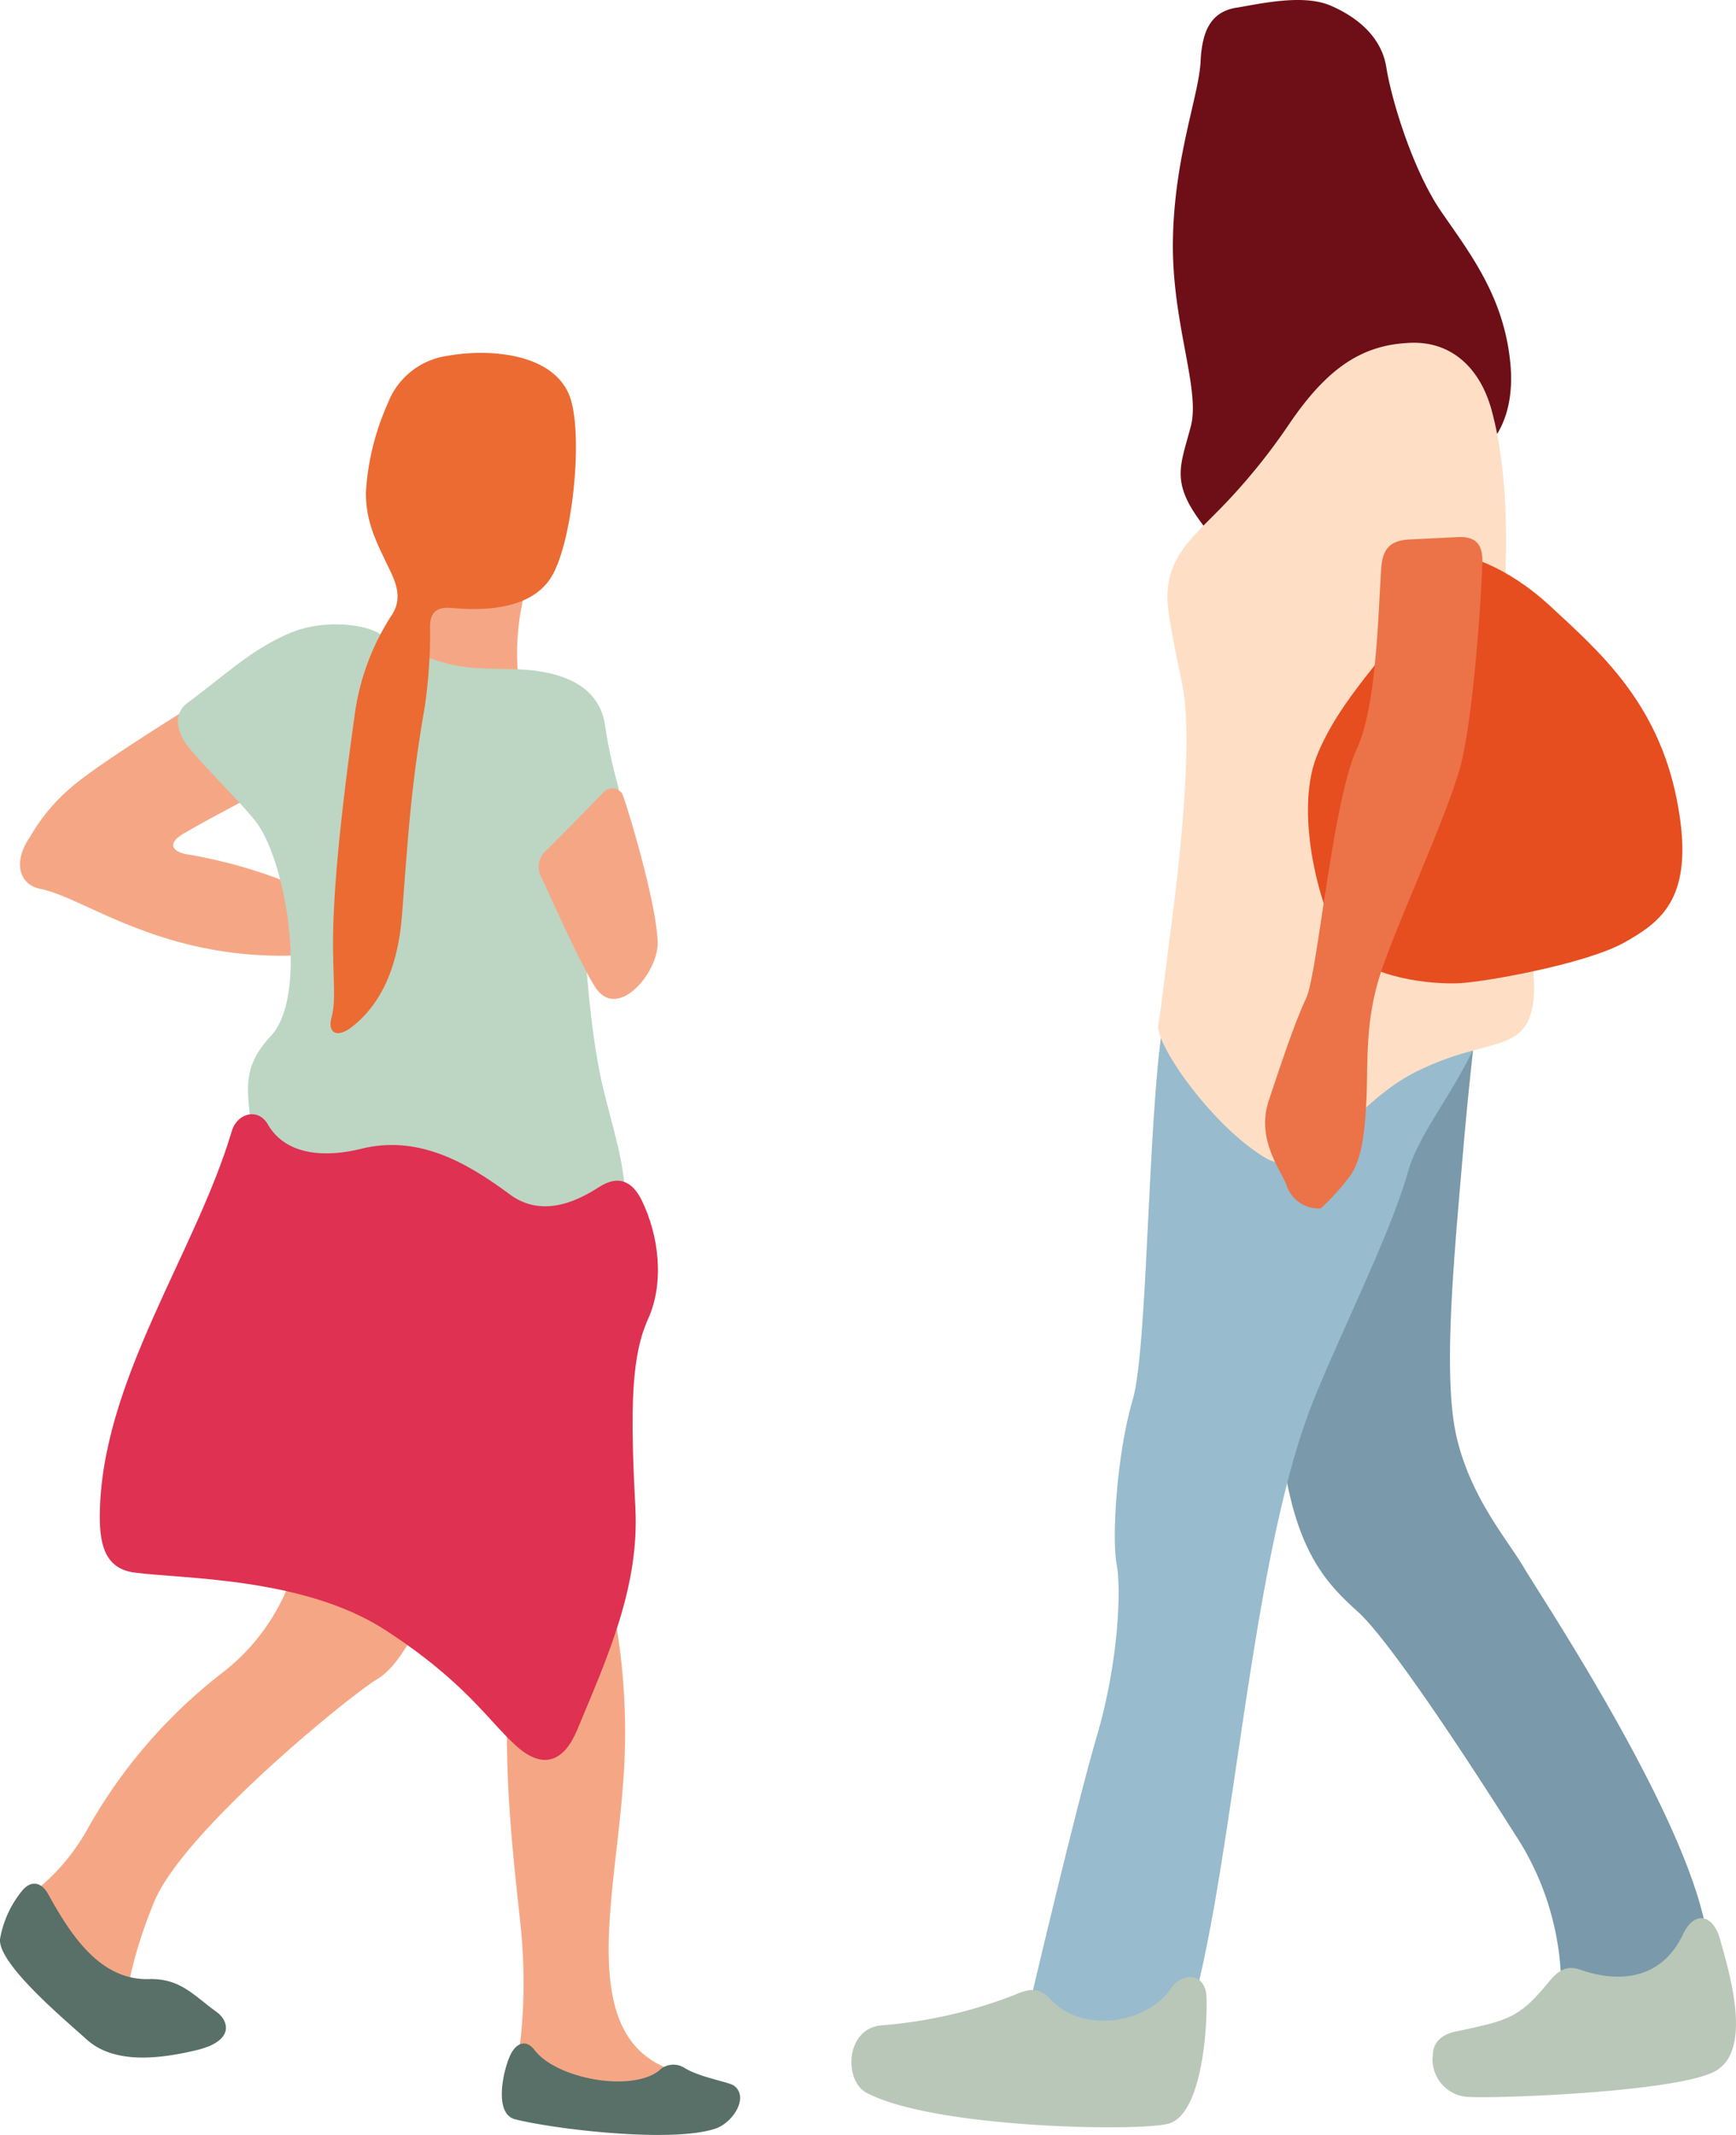
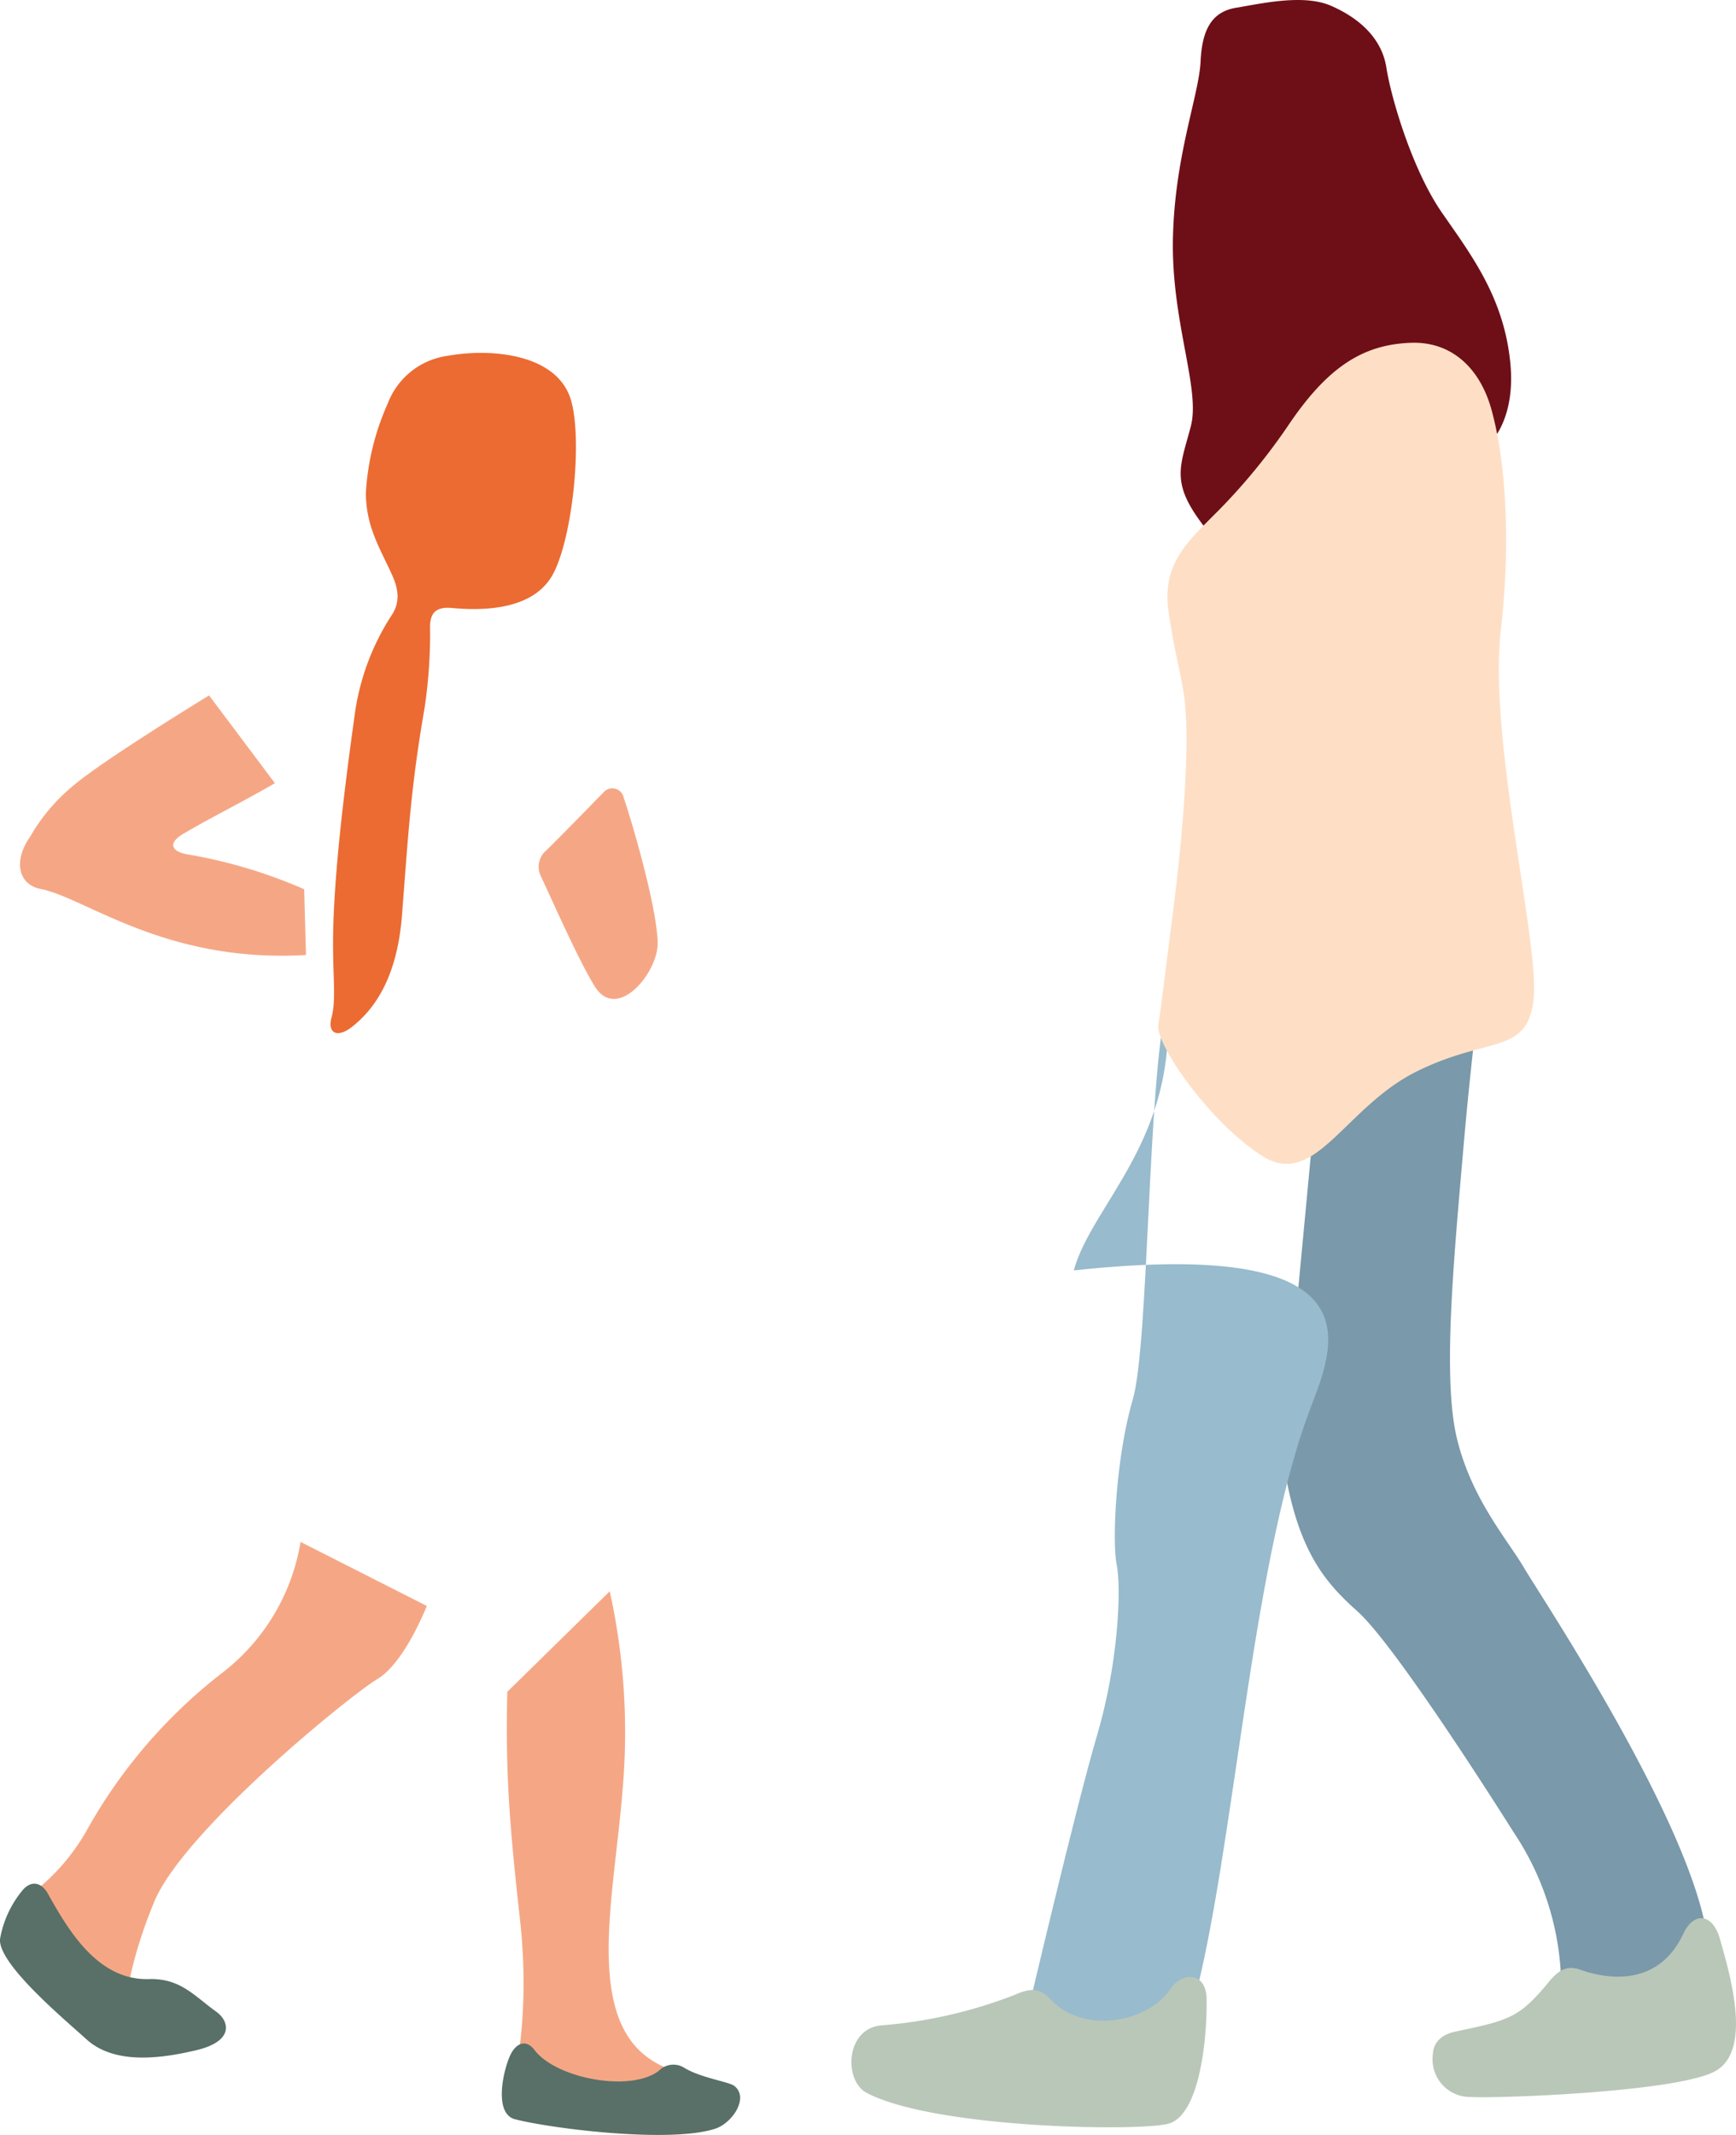
<svg xmlns="http://www.w3.org/2000/svg" width="192" height="236" viewBox="0 0 192 236">
  <defs>
    <clipPath id="clip-path">
      <rect id="長方形_67" data-name="長方形 67" width="192" height="236" fill="none" />
    </clipPath>
  </defs>
  <g id="illust" transform="translate(0 0)">
    <g id="グループ_90" data-name="グループ 90" transform="translate(0 0)" clip-path="url(#clip-path)">
      <path id="パス_833" data-name="パス 833" d="M.94,104.124a23.024,23.024,0,0,0,7.084-7.681A57.3,57.3,0,0,1,23.2,78.857a22.955,22.955,0,0,0,8.5-14.347l13.96,7.076s-2.428,6.27-5.463,8.082S18.743,96.443,15.5,104.325s-3.235,12.527-3.235,12.527S.739,103.723.94,104.124" transform="translate(1.542 105.936)" fill="#f5a785" fill-rule="evenodd" />
      <path id="パス_834" data-name="パス 834" d="M21.845,121.144s2.018-7.277.807-18.191S21.039,86.582,21.24,77.691L32.57,66.575a72.125,72.125,0,0,1,1.413,22.031c-1.008,12.933-5.053,28.094,6.277,31.128,0,0-3.241,7.884-18.414,1.411" transform="translate(34.866 109.327)" fill="#f5a785" fill-rule="evenodd" />
      <path id="パス_835" data-name="パス 835" d="M32.466,57.79l-.2-7.271a55.044,55.044,0,0,0-12.838-3.844c-1.553-.233-2.537-1.11-.481-2.315,3.23-1.894,6.767-3.628,10.081-5.567l-7.28-9.7S9.806,36.373,6.568,39.2a20.576,20.576,0,0,0-4.606,5.5C.005,47.5.733,50.027,3.113,50.487c4.968.959,13.751,8.22,29.353,7.3" transform="translate(1.376 47.78)" fill="#f5a785" fill-rule="evenodd" />
-       <path id="パス_836" data-name="パス 836" d="M31.513,38.116a27.319,27.319,0,0,1,1.622-14.347l-12.952-.412s-.7,5.771-4.378,9.67c3.664,3.176,9.261,6.672,15.708,5.089" transform="translate(26.005 38.355)" fill="#f5a785" fill-rule="evenodd" />
      <path id="パス_837" data-name="パス 837" d="M23.932,92.971c1.41,1.012,2.026,3.237-2.227,4.246-3.82.9-9.055,1.667-12.2-1.258C7.039,93.732-.2,87.684,0,84.942a11.527,11.527,0,0,1,2.373-5.261c1-1.316,2.225-1.083,2.963.3C7.7,84.226,11,89.645,16.681,89.346c3.336,0,4.78,1.844,7.251,3.625" transform="translate(0.001 129.418)" fill="#587067" fill-rule="evenodd" />
      <path id="パス_838" data-name="パス 838" d="M38.323,88.534a2.258,2.258,0,0,1,2.844-.349c1.775,1.089,4.931,1.551,5.5,1.979,1.714,1.289-.175,4.13-2.092,4.753-4.881,1.6-17.838.045-22.152-1.052-2.41-.653-1.246-5.6-.458-7.176.624-1.244,1.706-1.694,2.624-.484,2.4,3.165,10.573,4.7,13.735,2.328" transform="translate(34.519 140.397)" fill="#587067" fill-rule="evenodd" />
-       <path id="パス_839" data-name="パス 839" d="M8.436,39.481c1.958,2.486,6.735,7.086,7.9,8.846,3.262,4.888,5.415,19.029,1.36,23.312-3.936,4.278-2.172,6.74-1.77,14.281,15.814,4.37,23.671,5.81,41.077,7.683.164-7.633-1.066-9.977-2.619-16.564-1.841-7.757-2.913-25.254-1.426-28.308,1-2.053,3.817-2.373,3.137-4.811a55.345,55.345,0,0,1-1.426-6.635c-.727-5.047-5.957-6.146-10.338-6.214-4.661-.122-7.415.269-14.769-4.016-1.627-.946-6.1-1.532-9.788.05-4.18,1.786-6.8,4.37-11.3,7.713-1.667,1.247-1.061,3.239-.045,4.663" transform="translate(12.245 42.896)" fill="#bcd6c3" fill-rule="evenodd" />
      <path id="パス_840" data-name="パス 840" d="M22.773,42.722a2.36,2.36,0,0,1,.545-2.84c1.161-1.094,6.105-6.185,6.357-6.436a1.285,1.285,0,0,1,2.251.587c.643,1.773,3.659,11.832,3.756,16.014.056,3.345-4.521,8.8-6.968,4.817C26.895,51.9,24.31,46,22.773,42.722" transform="translate(37.057 54.161)" fill="#f5a785" fill-rule="evenodd" />
      <path id="パス_841" data-name="パス 841" d="M17.727,30.242c.019,3.691,1.45,5.913,2.889,9.047.936,2.05.714,3.377-.087,4.55A26.765,26.765,0,0,0,16.46,55c-.976,6.991-2.061,15.581-2.317,22.493-.209,5.657.386,8.492-.209,10.711-.481,1.783.63,2.3,2.185,1.118,3.793-2.909,5.2-7.578,5.587-12.215.7-8.965.966-14.175,2.518-23.119a55.94,55.94,0,0,0,.6-9.06c.048-1.48.722-2.087,2.325-1.974,4.013.386,9.33.1,11.354-3.887,2.092-4.093,3.164-14.548,1.939-18.974-1.463-5.261-8.883-5.858-13.637-5.01a8.293,8.293,0,0,0-6.666,5.292,28.043,28.043,0,0,0-2.413,9.869" transform="translate(22.739 24.244)" fill="#eb6b33" fill-rule="evenodd" />
-       <path id="パス_842" data-name="パス 842" d="M8,97.281c5.243.708,18.658.5,27.684,6.315,9,5.815,11.573,10.238,14.645,12.939,3.058,2.682,5.28,1.424,6.64-1.857,3.3-7.937,6.907-15.779,6.434-24.617-.6-11.319-.407-16.783,1.413-20.823,1.8-3.976,1.22-9.16-.7-13.087-.931-1.9-2.4-2.994-4.764-1.461-3.881,2.526-7.227,2.814-9.986.676-4.788-3.525-10.076-6.481-16.317-4.922-3.59.9-8.137.9-10.253-2.629-1.026-1.942-3.418-1.387-4.037.7C14.728,62.053,4.242,76.247,4.173,91.048,4.157,94.5,4.932,96.866,8,97.281" transform="translate(6.866 76.552)" fill="#df3151" fill-rule="evenodd" />
      <path id="パス_843" data-name="パス 843" d="M84.445,157.469a30.976,30.976,0,0,0-5.219-17.29c-4.6-7.279-13.7-21.248-17.311-24.482s-6.857-6.825-8.293-17.28l5.407-57.261,17.557-3.136S74.72,51.765,73.633,64.374,71.3,89.937,72.914,96.6s5.59,11.171,7.388,14.231,17.343,26.343,20.047,39.485c-1.952,9.491-11.468,9.448-15.9,7.152" transform="translate(88.226 62.432)" fill="#7a99aa" fill-rule="evenodd" />
      <path id="パス_844" data-name="パス 844" d="M62.39,92.791c5.886-1.252,7.042-1.458,10.365-5.52,1.264-1.546,2.225-1.752,3.457-1.326,3.815,1.348,8.851,1.421,11.378-3.932,1.222-2.6,3.283-2.219,4.055.478,1.122,3.953,3.608,12.26-.415,14.619-3.955,2.344-24.033,3.083-27.194,2.906a4.153,4.153,0,0,1-4.129-4.658c.042-1.348.915-2.23,2.484-2.568" transform="translate(98.561 131.789)" fill="#b9c7b8" fill-rule="evenodd" />
-       <path id="パス_845" data-name="パス 845" d="M42.936,160.65s5.407-23.056,7.751-30.972,2.714-16.2,2.169-18.9-.032-12.085,1.775-18.2,1.635-35.286,3.8-43.932l36.937-10.8c1.188,15.132-8.272,22.263-10.322,29.635C83.09,74.5,76.617,87.231,74.1,94.014c-6.463,17.441-8.3,48.96-12.806,65.529,0,0,.185,3.593-2.7,3.416s-10.822-.357-15.653-2.309" transform="translate(70.645 62.154)" fill="#98bbcd" fill-rule="evenodd" />
+       <path id="パス_845" data-name="パス 845" d="M42.936,160.65s5.407-23.056,7.751-30.972,2.714-16.2,2.169-18.9-.032-12.085,1.775-18.2,1.635-35.286,3.8-43.932c1.188,15.132-8.272,22.263-10.322,29.635C83.09,74.5,76.617,87.231,74.1,94.014c-6.463,17.441-8.3,48.96-12.806,65.529,0,0,.185,3.593-2.7,3.416s-10.822-.357-15.653-2.309" transform="translate(70.645 62.154)" fill="#98bbcd" fill-rule="evenodd" />
      <path id="パス_846" data-name="パス 846" d="M56.247.825c-2.7.359-3.968,2.145-4.143,5.934s-2.875,10.45-3.061,19.629S52.1,42.957,51.028,47.095s-2.169,5.945.717,10.08,3.077,3.231,5.592-.544,11.88-17.113,18.018-14.947A13.439,13.439,0,0,1,83.291,49.8s3.783-2.515,3.063-9.723S82.037,28.185,78.788,23.5,73.185,10.9,72.651,7.478,69.416,1.9,66.527.64,59.321.28,56.247.825" transform="translate(80.682 -0.001)" fill="#6e0f18" fill-rule="evenodd" />
      <path id="パス_847" data-name="パス 847" d="M49.6,44.339c.685,4.344,1.145,5.858,1.579,8.339,1.048,5.966-.37,18.91-1.307,26.052-.545,4.135-1.079,8.828-1.439,10.984s5.8,10.973,11.576,14.566,9.023-5.4,16.949-9.361,12.24-1.81,12.973-7.924-5.037-28.8-3.6-41.044c.852-7.263.936-17.222-1.111-24.432-1.317-4.494-4.436-7.314-8.806-7.174-5.222.174-9.134,2.539-13.515,8.994A67.057,67.057,0,0,1,55.271,32.7c-3.64,3.691-6.55,6.032-5.666,11.639" transform="translate(79.674 23.548)" fill="#fedfc5" fill-rule="evenodd" />
-       <path id="パス_848" data-name="パス 848" d="M72.033,23.279s4.315.729,9.547,5.586S93.31,39.3,95.466,50.105,93.852,63.6,89.7,65.945s-15.15,4.333-18.213,4.51-10.28-.547-12.8-3.966S53.1,51.9,55.63,45.423s8.478-11.887,9.917-14.947,2.878-7.2,6.486-7.2" transform="translate(89.976 38.227)" fill="#e64d1f" fill-rule="evenodd" />
-       <path id="パス_849" data-name="パス 849" d="M59.058,96.68a3.748,3.748,0,0,1-3.783-2.526c-.545-1.622-3.423-5.041-1.984-9.367s2.878-8.643,4.143-11.343S60.322,51.782,63.026,45.9c2.169-4.724,2.352-14.4,2.693-19.769.13-2.225.828-3.29,3.2-3.4l5.177-.254c2.222-.14,2.889.927,2.823,2.867-.2,5.778-1.177,18.276-2.54,22.895-1.8,6.106-7.217,17.637-8.841,22.86s-1.251,9.713-1.436,13.5-.534,6.677-1.8,8.471a26.863,26.863,0,0,1-3.249,3.607" transform="translate(87.027 36.899)" fill="#ec7248" fill-rule="evenodd" />
      <path id="パス_850" data-name="パス 850" d="M38.979,88.057a51.73,51.73,0,0,0,14.727-3.387c1.971-.88,2.854-.608,4.053.642,3.587,3.712,10.595,2.452,13.113-1.26,1.341-1.982,3.979-1.887,4.01,1.1.066,4.7-.849,12.944-4.272,13.792-3.5.872-25.776.478-33.234-3.374-2.659-1.252-2.508-7.208,1.6-7.512" transform="translate(58.568 135.825)" fill="#b9c7b8" fill-rule="evenodd" />
    </g>
  </g>
</svg>